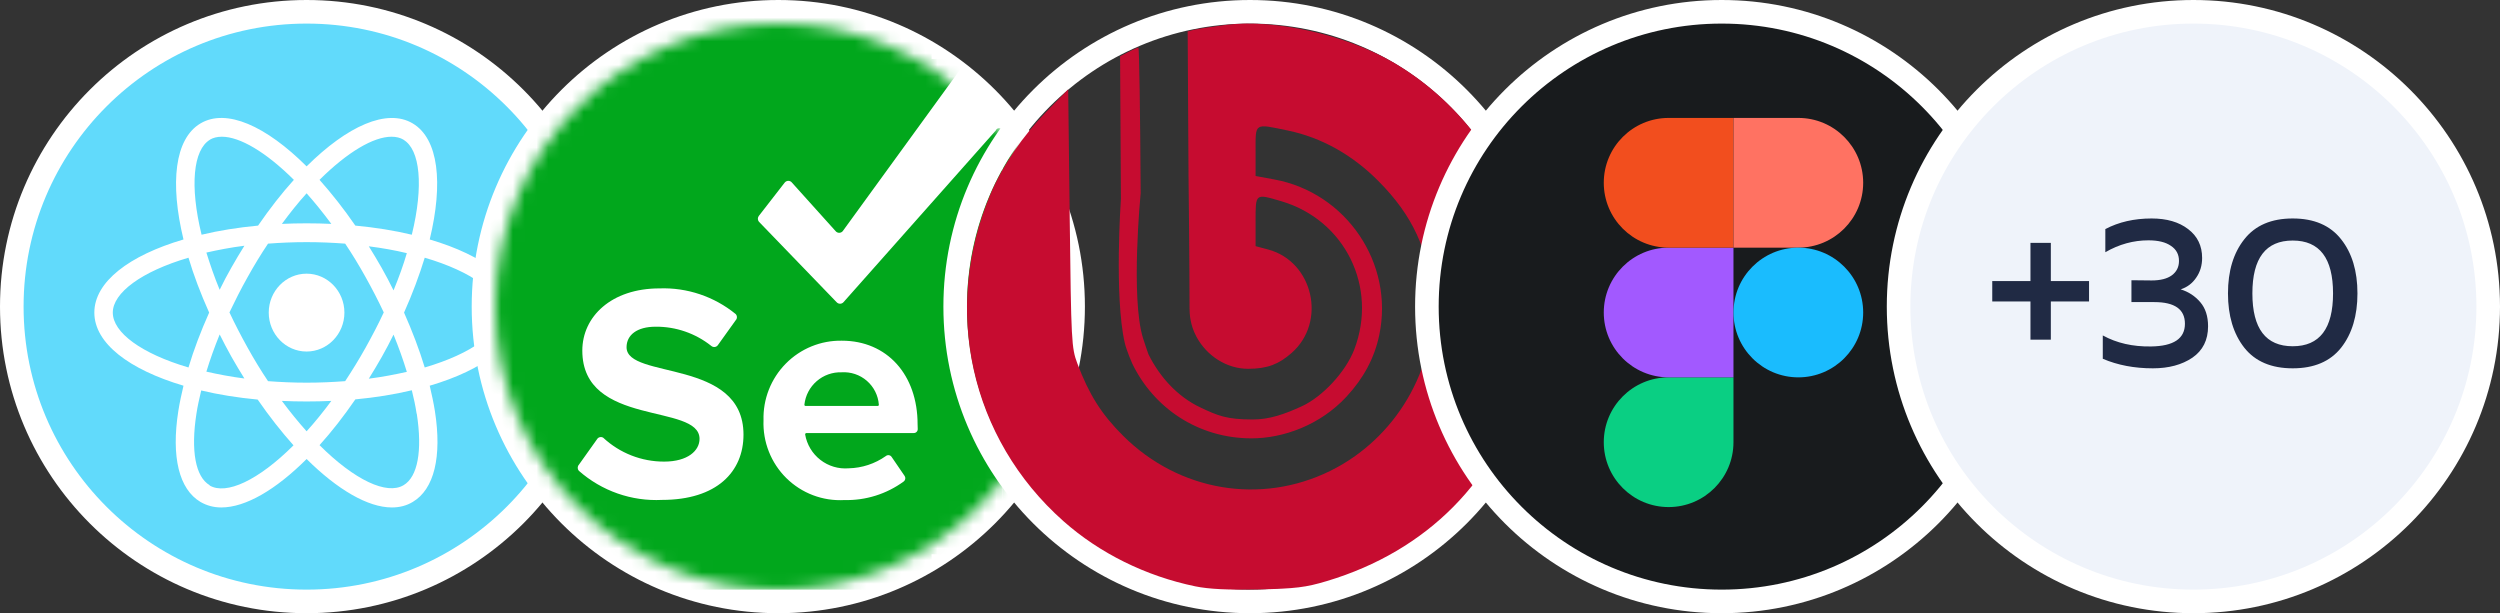
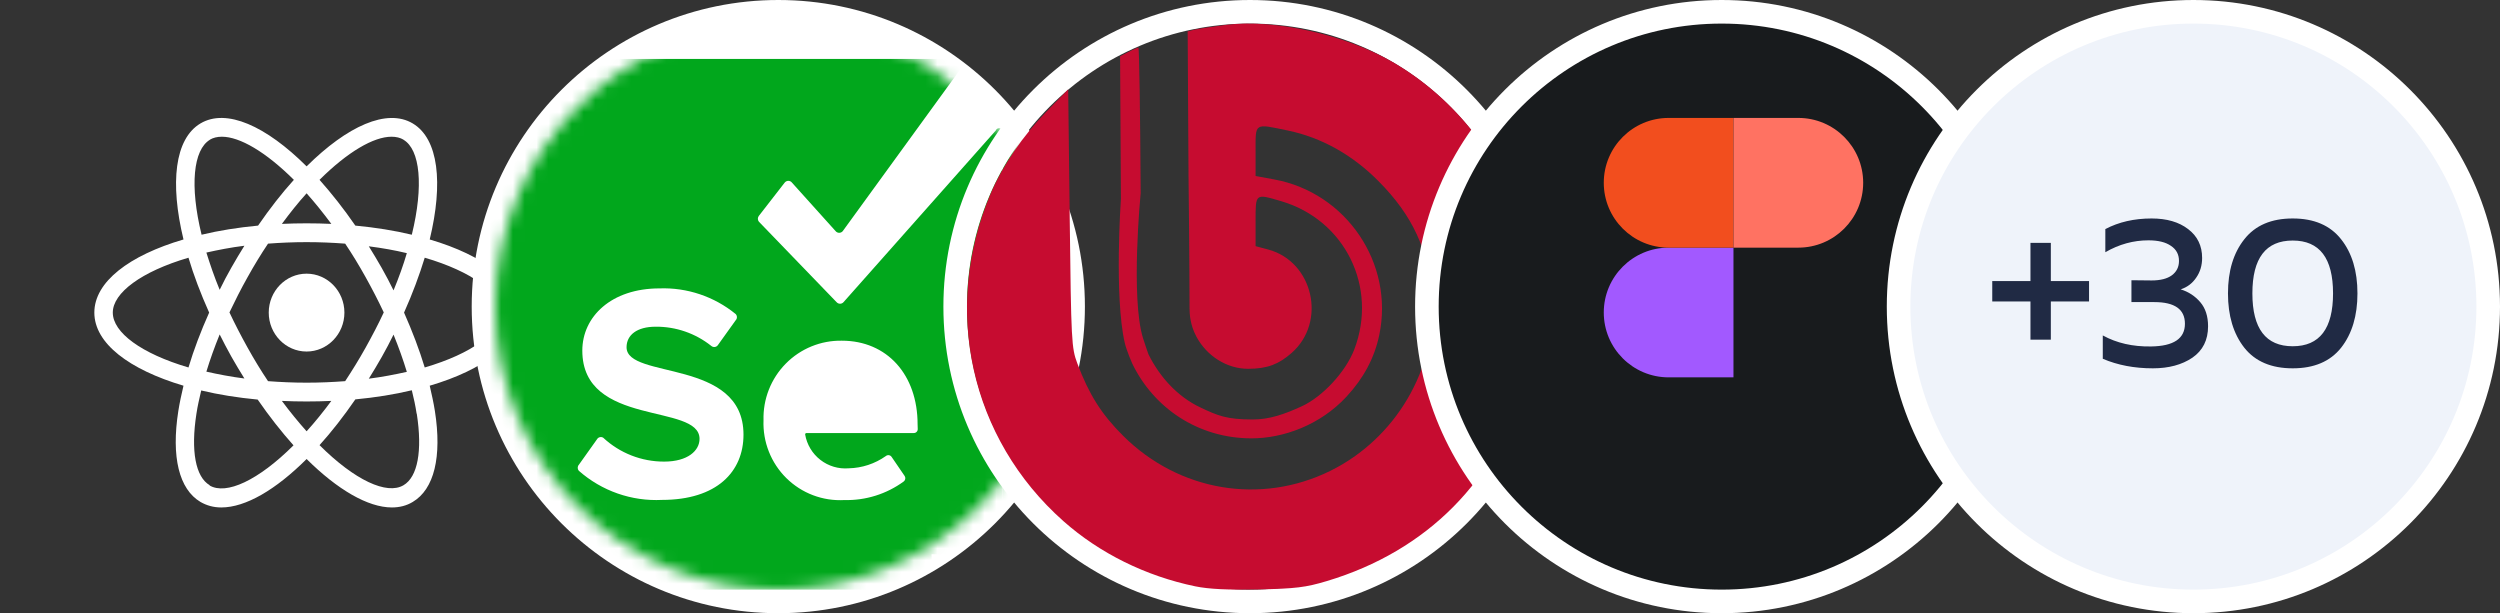
<svg xmlns="http://www.w3.org/2000/svg" width="212" height="52" viewBox="0 0 212 52" fill="none">
  <rect x="0" y="0" width="212" height="52" fill="#333333" stroke="none" />
-   <circle cx="26" cy="26" r="25" fill="#61DAFB" stroke="white" stroke-width="2" />
  <g clip-path="url(#clip0_14_1007)">
    <path d="M25.998 23.207C24.229 23.207 22.789 24.689 22.789 26.509C22.789 28.329 24.229 29.81 25.998 29.81C27.767 29.81 29.206 28.329 29.206 26.509C29.206 24.689 27.767 23.207 25.998 23.207Z" fill="white" />
    <path d="M44 26.508C44 23.915 41.042 21.66 36.44 20.307C37.598 15.524 37.191 11.771 35 10.467C32.809 9.162 29.444 10.692 26 14.107C22.556 10.676 19.191 9.162 17 10.467C14.809 11.771 14.402 15.524 15.56 20.307C10.958 21.66 8 23.899 8 26.508C8 29.117 10.958 31.339 15.56 32.708C15.388 33.433 15.231 34.158 15.122 34.85C14.511 38.748 15.184 41.486 17 42.565C17.532 42.871 18.111 43.032 18.769 43.032C20.819 43.032 23.386 41.534 26 38.925C28.614 41.518 31.197 43.032 33.231 43.032C33.873 43.032 34.468 42.887 35 42.565C36.816 41.486 37.489 38.748 36.878 34.85C36.769 34.158 36.612 33.449 36.44 32.708C41.042 31.355 44 29.101 44 26.508ZM34.217 11.852C35.626 12.689 35.939 15.749 34.922 19.904C33.45 19.55 31.838 19.292 30.132 19.131C29.146 17.698 28.113 16.393 27.096 15.25C29.475 12.883 31.682 11.594 33.2 11.594C33.591 11.594 33.936 11.675 34.233 11.852H34.217ZM31.009 29.471C30.445 30.486 29.85 31.436 29.271 32.322C28.223 32.402 27.127 32.451 26 32.451C24.873 32.451 23.777 32.402 22.729 32.322C22.134 31.436 21.555 30.486 20.991 29.471C20.428 28.456 19.911 27.458 19.457 26.492C19.927 25.509 20.428 24.511 20.991 23.512C21.555 22.497 22.134 21.547 22.729 20.661C23.777 20.581 24.873 20.533 26 20.533C27.127 20.533 28.223 20.581 29.271 20.661C29.866 21.547 30.445 22.497 31.009 23.512C31.556 24.494 32.073 25.493 32.543 26.492C32.089 27.474 31.572 28.456 31.009 29.471ZM33.372 28.376C33.81 29.455 34.186 30.502 34.499 31.533C33.497 31.758 32.417 31.967 31.275 32.112C31.65 31.516 32.01 30.904 32.37 30.276C32.73 29.648 33.059 29.004 33.372 28.376ZM26 36.574C25.311 35.8 24.607 34.947 23.903 33.997C24.591 34.029 25.28 34.045 26 34.045C26.72 34.045 27.409 34.029 28.097 33.997C27.393 34.947 26.704 35.8 26 36.574ZM20.725 32.096C19.583 31.951 18.503 31.742 17.501 31.516C17.814 30.486 18.19 29.439 18.628 28.36C18.941 28.988 19.27 29.616 19.63 30.26C19.99 30.888 20.35 31.5 20.725 32.096ZM18.628 24.575C18.174 23.48 17.814 22.417 17.501 21.418C18.503 21.193 19.567 20.983 20.725 20.839C20.35 21.434 19.99 22.047 19.63 22.675C19.27 23.303 18.941 23.931 18.628 24.575ZM26 16.393C26.689 17.166 27.393 18.036 28.097 18.986C27.409 18.954 26.72 18.938 26 18.938C25.28 18.938 24.591 18.954 23.903 18.986C24.607 18.036 25.296 17.166 26 16.393ZM32.37 22.723C32.01 22.095 31.65 21.483 31.275 20.887C32.417 21.032 33.497 21.225 34.499 21.467C34.202 22.481 33.826 23.528 33.372 24.623C33.059 23.995 32.73 23.351 32.37 22.723ZM17.783 11.852C18.08 11.675 18.424 11.594 18.816 11.594C20.334 11.594 22.541 12.883 24.92 15.25C23.887 16.393 22.87 17.698 21.884 19.131C20.177 19.292 18.565 19.55 17.094 19.904C16.076 15.749 16.39 12.705 17.798 11.852H17.783ZM9.565 26.508C9.565 24.833 11.991 23.029 15.983 21.853C16.421 23.335 17.016 24.897 17.736 26.508C17.031 28.086 16.436 29.648 15.983 31.162C11.991 29.986 9.565 28.199 9.565 26.508ZM17.783 41.148C16.577 40.439 16.17 38.232 16.656 35.092C16.75 34.448 16.906 33.787 17.063 33.111C18.534 33.465 20.146 33.723 21.852 33.884C22.838 35.317 23.871 36.622 24.889 37.765C21.899 40.745 19.176 42.001 17.767 41.164L17.783 41.148ZM35.344 35.092C35.83 38.232 35.423 40.439 34.217 41.148C32.809 41.985 30.085 40.729 27.096 37.749C28.129 36.606 29.146 35.301 30.132 33.868C31.838 33.707 33.45 33.449 34.922 33.095C35.094 33.771 35.235 34.448 35.329 35.076L35.344 35.092ZM36.017 31.162C35.563 29.664 34.969 28.102 34.264 26.508C34.984 24.897 35.563 23.335 36.017 21.853C40.024 23.029 42.435 24.817 42.435 26.508C42.435 28.199 40.024 29.986 36.017 31.162Z" fill="white" />
  </g>
  <circle cx="66" cy="26" r="25" fill="white" stroke="white" stroke-width="2" />
  <mask id="mask0_14_1007" style="mask-type:alpha" maskUnits="userSpaceOnUse" x="42" y="2" width="48" height="48">
    <circle cx="66" cy="26" r="24" fill="white" />
  </mask>
  <g mask="url(#mask0_14_1007)">
-     <path d="M71.364 31.571C70.593 31.548 69.84 31.815 69.257 32.321C68.673 32.827 68.301 33.534 68.215 34.301C68.211 34.316 68.21 34.332 68.214 34.347C68.217 34.362 68.224 34.376 68.233 34.388C68.243 34.4 68.255 34.409 68.269 34.416C68.283 34.422 68.298 34.425 68.313 34.425H74.428C74.442 34.425 74.456 34.422 74.469 34.416C74.481 34.41 74.493 34.402 74.502 34.392C74.511 34.381 74.519 34.369 74.523 34.355C74.527 34.342 74.528 34.328 74.526 34.313C74.466 33.532 74.101 32.806 73.509 32.293C72.917 31.779 72.146 31.52 71.364 31.571Z" fill="#01A71C" />
    <path d="M84.443 11.065L71.525 25.629C71.488 25.669 71.444 25.701 71.394 25.723C71.344 25.745 71.29 25.756 71.236 25.756C71.182 25.756 71.128 25.745 71.078 25.723C71.029 25.701 70.984 25.669 70.947 25.629L64.353 18.798C64.297 18.728 64.266 18.641 64.266 18.551C64.266 18.461 64.297 18.374 64.353 18.304L66.53 15.5C66.567 15.449 66.615 15.407 66.67 15.379C66.726 15.35 66.788 15.335 66.85 15.335C66.913 15.335 66.974 15.35 67.03 15.379C67.085 15.407 67.133 15.449 67.17 15.5L70.861 19.601C70.898 19.645 70.944 19.681 70.996 19.705C71.048 19.73 71.105 19.742 71.162 19.742C71.22 19.742 71.276 19.73 71.329 19.705C71.381 19.681 71.427 19.645 71.464 19.601L81.749 5.445C81.778 5.403 81.795 5.354 81.798 5.303C81.802 5.253 81.791 5.202 81.769 5.157C81.746 5.111 81.712 5.073 81.669 5.045C81.627 5.018 81.578 5.002 81.528 5H45.308C45.226 5 45.148 5.033 45.09 5.09C45.032 5.148 45 5.227 45 5.309V46.691C45 46.773 45.032 46.852 45.09 46.91C45.148 46.968 45.226 47 45.308 47H84.677C84.759 47 84.837 46.968 84.895 46.91C84.952 46.852 84.985 46.773 84.985 46.691V11.251C85.009 11.178 85.004 11.1 84.971 11.031C84.937 10.963 84.878 10.911 84.806 10.886C84.734 10.862 84.656 10.867 84.588 10.9C84.52 10.934 84.468 10.993 84.443 11.065ZM56.147 42.392C53.562 42.523 51.029 41.637 49.085 39.922C49.023 39.852 48.989 39.762 48.989 39.669C48.989 39.575 49.023 39.485 49.085 39.415L50.623 37.254C50.648 37.209 50.682 37.17 50.722 37.14C50.763 37.109 50.809 37.086 50.858 37.074C50.908 37.061 50.959 37.058 51.009 37.066C51.06 37.074 51.108 37.091 51.151 37.118C52.556 38.425 54.403 39.149 56.319 39.144C58.336 39.144 59.321 38.205 59.321 37.217C59.321 34.153 49.38 36.253 49.38 29.731C49.38 26.852 51.84 24.456 55.925 24.456C58.269 24.372 60.564 25.145 62.384 26.63C62.453 26.701 62.491 26.797 62.491 26.896C62.491 26.995 62.453 27.09 62.384 27.161L60.871 29.273C60.84 29.316 60.8 29.351 60.755 29.377C60.709 29.403 60.659 29.419 60.607 29.425C60.556 29.431 60.503 29.426 60.453 29.41C60.403 29.395 60.357 29.369 60.317 29.335C58.975 28.264 57.307 27.689 55.593 27.705C54.018 27.705 53.132 28.409 53.132 29.447C53.132 32.201 63.048 30.361 63.048 36.858C63.048 39.996 60.797 42.392 56.134 42.392H56.147ZM77.824 36.377C77.826 36.422 77.818 36.468 77.802 36.511C77.785 36.554 77.76 36.592 77.727 36.625C77.695 36.657 77.656 36.683 77.614 36.7C77.571 36.716 77.526 36.724 77.48 36.722H68.376C68.361 36.724 68.347 36.728 68.334 36.735C68.321 36.742 68.31 36.752 68.301 36.764C68.292 36.775 68.285 36.788 68.281 36.802C68.277 36.816 68.275 36.831 68.277 36.846C68.425 37.7 68.885 38.468 69.569 38.998C70.252 39.529 71.108 39.783 71.968 39.712C73.097 39.688 74.194 39.327 75.118 38.674C75.154 38.644 75.196 38.621 75.241 38.609C75.286 38.596 75.334 38.593 75.38 38.6C75.427 38.607 75.471 38.624 75.511 38.649C75.55 38.675 75.584 38.709 75.61 38.748L76.717 40.367C76.763 40.438 76.781 40.525 76.768 40.609C76.754 40.694 76.71 40.77 76.643 40.824C75.181 41.895 73.408 42.45 71.599 42.405C70.695 42.455 69.791 42.316 68.944 41.995C68.097 41.674 67.327 41.179 66.681 40.542C66.036 39.904 65.531 39.139 65.198 38.294C64.864 37.449 64.711 36.543 64.746 35.635C64.721 34.749 64.875 33.867 65.199 33.042C65.523 32.217 66.011 31.467 66.632 30.837C67.253 30.206 67.994 29.709 68.812 29.374C69.63 29.04 70.507 28.875 71.39 28.891C75.216 28.891 77.812 31.769 77.812 35.981L77.824 36.377Z" fill="#01A71C" />
-     <rect x="51" y="1" width="28" height="7" fill="#01A71C" />
    <rect x="51" y="45" width="28" height="5" fill="#01A71C" />
    <rect x="41" y="11" width="7" height="39" fill="#01A71C" />
    <rect x="85" y="11" width="7" height="39" fill="#01A71C" />
  </g>
  <circle cx="106" cy="26" r="25" stroke="white" stroke-width="2" />
  <g clip-path="url(#clip1_14_1007)">
    <path d="M101.368 49.723C97.169 48.855 93.252 46.919 90.176 44.191C82.281 37.19 79.841 26.19 84.011 16.403C85.036 14 86.701 11.561 88.764 9.442L90.583 7.573L90.712 18.508C90.835 28.974 90.862 29.501 91.358 30.82C92.35 33.459 93.413 35.139 95.244 36.959C99.973 41.662 106.91 42.835 112.807 39.931C118.349 37.2 121.843 31.264 121.437 25.267C121.164 21.239 119.808 18.285 116.879 15.343C114.664 13.117 112.058 11.664 109.221 11.071C106.335 10.468 106.473 10.38 106.473 12.819V14.925L108.056 15.217C114.184 16.344 118.237 22.353 116.96 28.417C116.552 30.353 115.642 32.064 114.181 33.639C111.961 36.033 108.838 37.178 106.111 37.172C101.601 37.164 97.836 34.605 96.011 30.822C96.011 30.822 95.533 29.74 95.379 29.072C94.476 25.142 95.053 16.868 95.053 16.868L94.984 4.772L95.699 4.402C96.092 4.199 96.469 4.033 96.537 4.033C96.605 4.033 96.691 9.589 96.728 16.38C96.728 16.38 95.86 25.282 96.933 28.693C97.088 29.185 97.382 30.027 97.382 30.027C98.323 31.941 99.831 33.624 101.79 34.551C103.277 35.254 104.026 35.573 106.226 35.573C107.664 35.573 108.937 35.12 110.403 34.447C112.13 33.653 114.112 31.55 114.844 29.63C116.862 24.338 114.053 18.646 108.64 17.059C106.428 16.41 106.473 16.374 106.473 18.776V20.874L107.535 21.157C111.362 22.179 112.53 27.301 109.526 29.933C108.464 30.863 107.508 31.274 105.834 31.274C104.046 31.274 102.33 30.194 101.448 28.536C100.918 27.541 100.873 26.596 100.873 26.164C100.873 22.169 100.787 14.984 100.787 14.984L100.715 2.659L101.264 2.523C101.567 2.448 102.788 2.262 103.979 2.111C108.017 1.596 113.991 2.916 118.005 5.209C123.477 8.335 127.617 13.705 129.341 19.912C129.934 22.047 130 22.668 130 26.102C130 29.521 129.932 30.163 129.352 32.251C127.007 40.687 121.043 46.718 112.515 49.275C110.72 49.814 109.879 49.916 106.712 49.984C104.157 50.038 102.5 49.957 101.368 49.723Z" fill="#C60C30" />
  </g>
  <circle cx="146" cy="26" r="25" fill="#181B1D" stroke="white" stroke-width="2" />
  <g clip-path="url(#clip2_14_1007)">
-     <path d="M141.499 43C144.534 43 146.998 40.536 146.998 37.5V32H141.499C138.464 32 136 34.464 136 37.5C136 40.536 138.464 43 141.499 43Z" fill="#0ACF83" />
    <path d="M136 26.5C136 23.464 138.464 21 141.499 21H146.998V32H141.499C138.464 32 136 29.536 136 26.5Z" fill="#A259FF" />
    <path d="M136 15.5C136 12.464 138.464 10 141.499 10H146.998V21H141.499C138.464 21 136 18.536 136 15.5Z" fill="#F24E1E" />
    <path d="M147 10H152.499C155.534 10 157.998 12.464 157.998 15.5C157.998 18.536 155.534 21 152.499 21H147V10Z" fill="#FF7262" />
-     <path d="M157.998 26.5C157.998 29.536 155.534 32 152.499 32C149.464 32 147 29.536 147 26.5C147 23.464 149.464 21 152.499 21C155.534 21 157.998 23.464 157.998 26.5Z" fill="#1ABCFE" />
  </g>
  <circle cx="186" cy="26" r="25" fill="#EFF3FA" stroke="white" stroke-width="2" />
  <path d="M173.911 23.836H177.151V25.564H173.911V28.804H172.183V25.564H168.943V23.836H172.183V20.596H173.911V23.836ZM186.74 21.874C186.74 22.51 186.572 23.068 186.236 23.548C185.912 24.028 185.474 24.358 184.922 24.538C185.582 24.742 186.134 25.102 186.578 25.618C187.022 26.134 187.244 26.818 187.244 27.67C187.244 28.834 186.8 29.722 185.912 30.334C185.024 30.934 183.908 31.234 182.564 31.234C180.992 31.234 179.576 30.964 178.316 30.424V28.444C179.492 29.092 180.854 29.404 182.402 29.38C184.322 29.356 185.282 28.714 185.282 27.454C185.282 26.23 184.418 25.618 182.69 25.618H180.746V23.764L182.456 23.782C183.2 23.782 183.77 23.638 184.166 23.35C184.574 23.05 184.778 22.642 184.778 22.126C184.778 21.574 184.55 21.148 184.094 20.848C183.65 20.536 183.014 20.38 182.186 20.38C180.914 20.38 179.696 20.716 178.532 21.388V19.426C179.672 18.826 180.98 18.526 182.456 18.526C183.74 18.526 184.772 18.826 185.552 19.426C186.344 20.026 186.74 20.842 186.74 21.874ZM190.318 29.488C189.394 28.312 188.932 26.776 188.932 24.88C188.932 22.984 189.394 21.454 190.318 20.29C191.242 19.114 192.61 18.526 194.422 18.526C196.234 18.526 197.602 19.114 198.526 20.29C199.45 21.454 199.912 22.984 199.912 24.88C199.912 26.776 199.45 28.312 198.526 29.488C197.602 30.652 196.234 31.234 194.422 31.234C192.61 31.234 191.242 30.652 190.318 29.488ZM194.422 29.362C196.702 29.362 197.842 27.868 197.842 24.88C197.842 21.892 196.702 20.398 194.422 20.398C192.142 20.398 191.002 21.892 191.002 24.88C191.002 27.868 192.142 29.362 194.422 29.362Z" fill="#202A44" />
  <defs>
    <clipPath id="clip0_14_1007">
      <rect width="36" height="33" fill="white" transform="translate(8 10)" />
    </clipPath>
    <clipPath id="clip1_14_1007">
      <rect width="48" height="48" fill="white" transform="translate(82 2)" />
    </clipPath>
    <clipPath id="clip2_14_1007">
      <rect width="22" height="33" fill="white" transform="translate(136 10)" />
    </clipPath>
  </defs>
</svg>